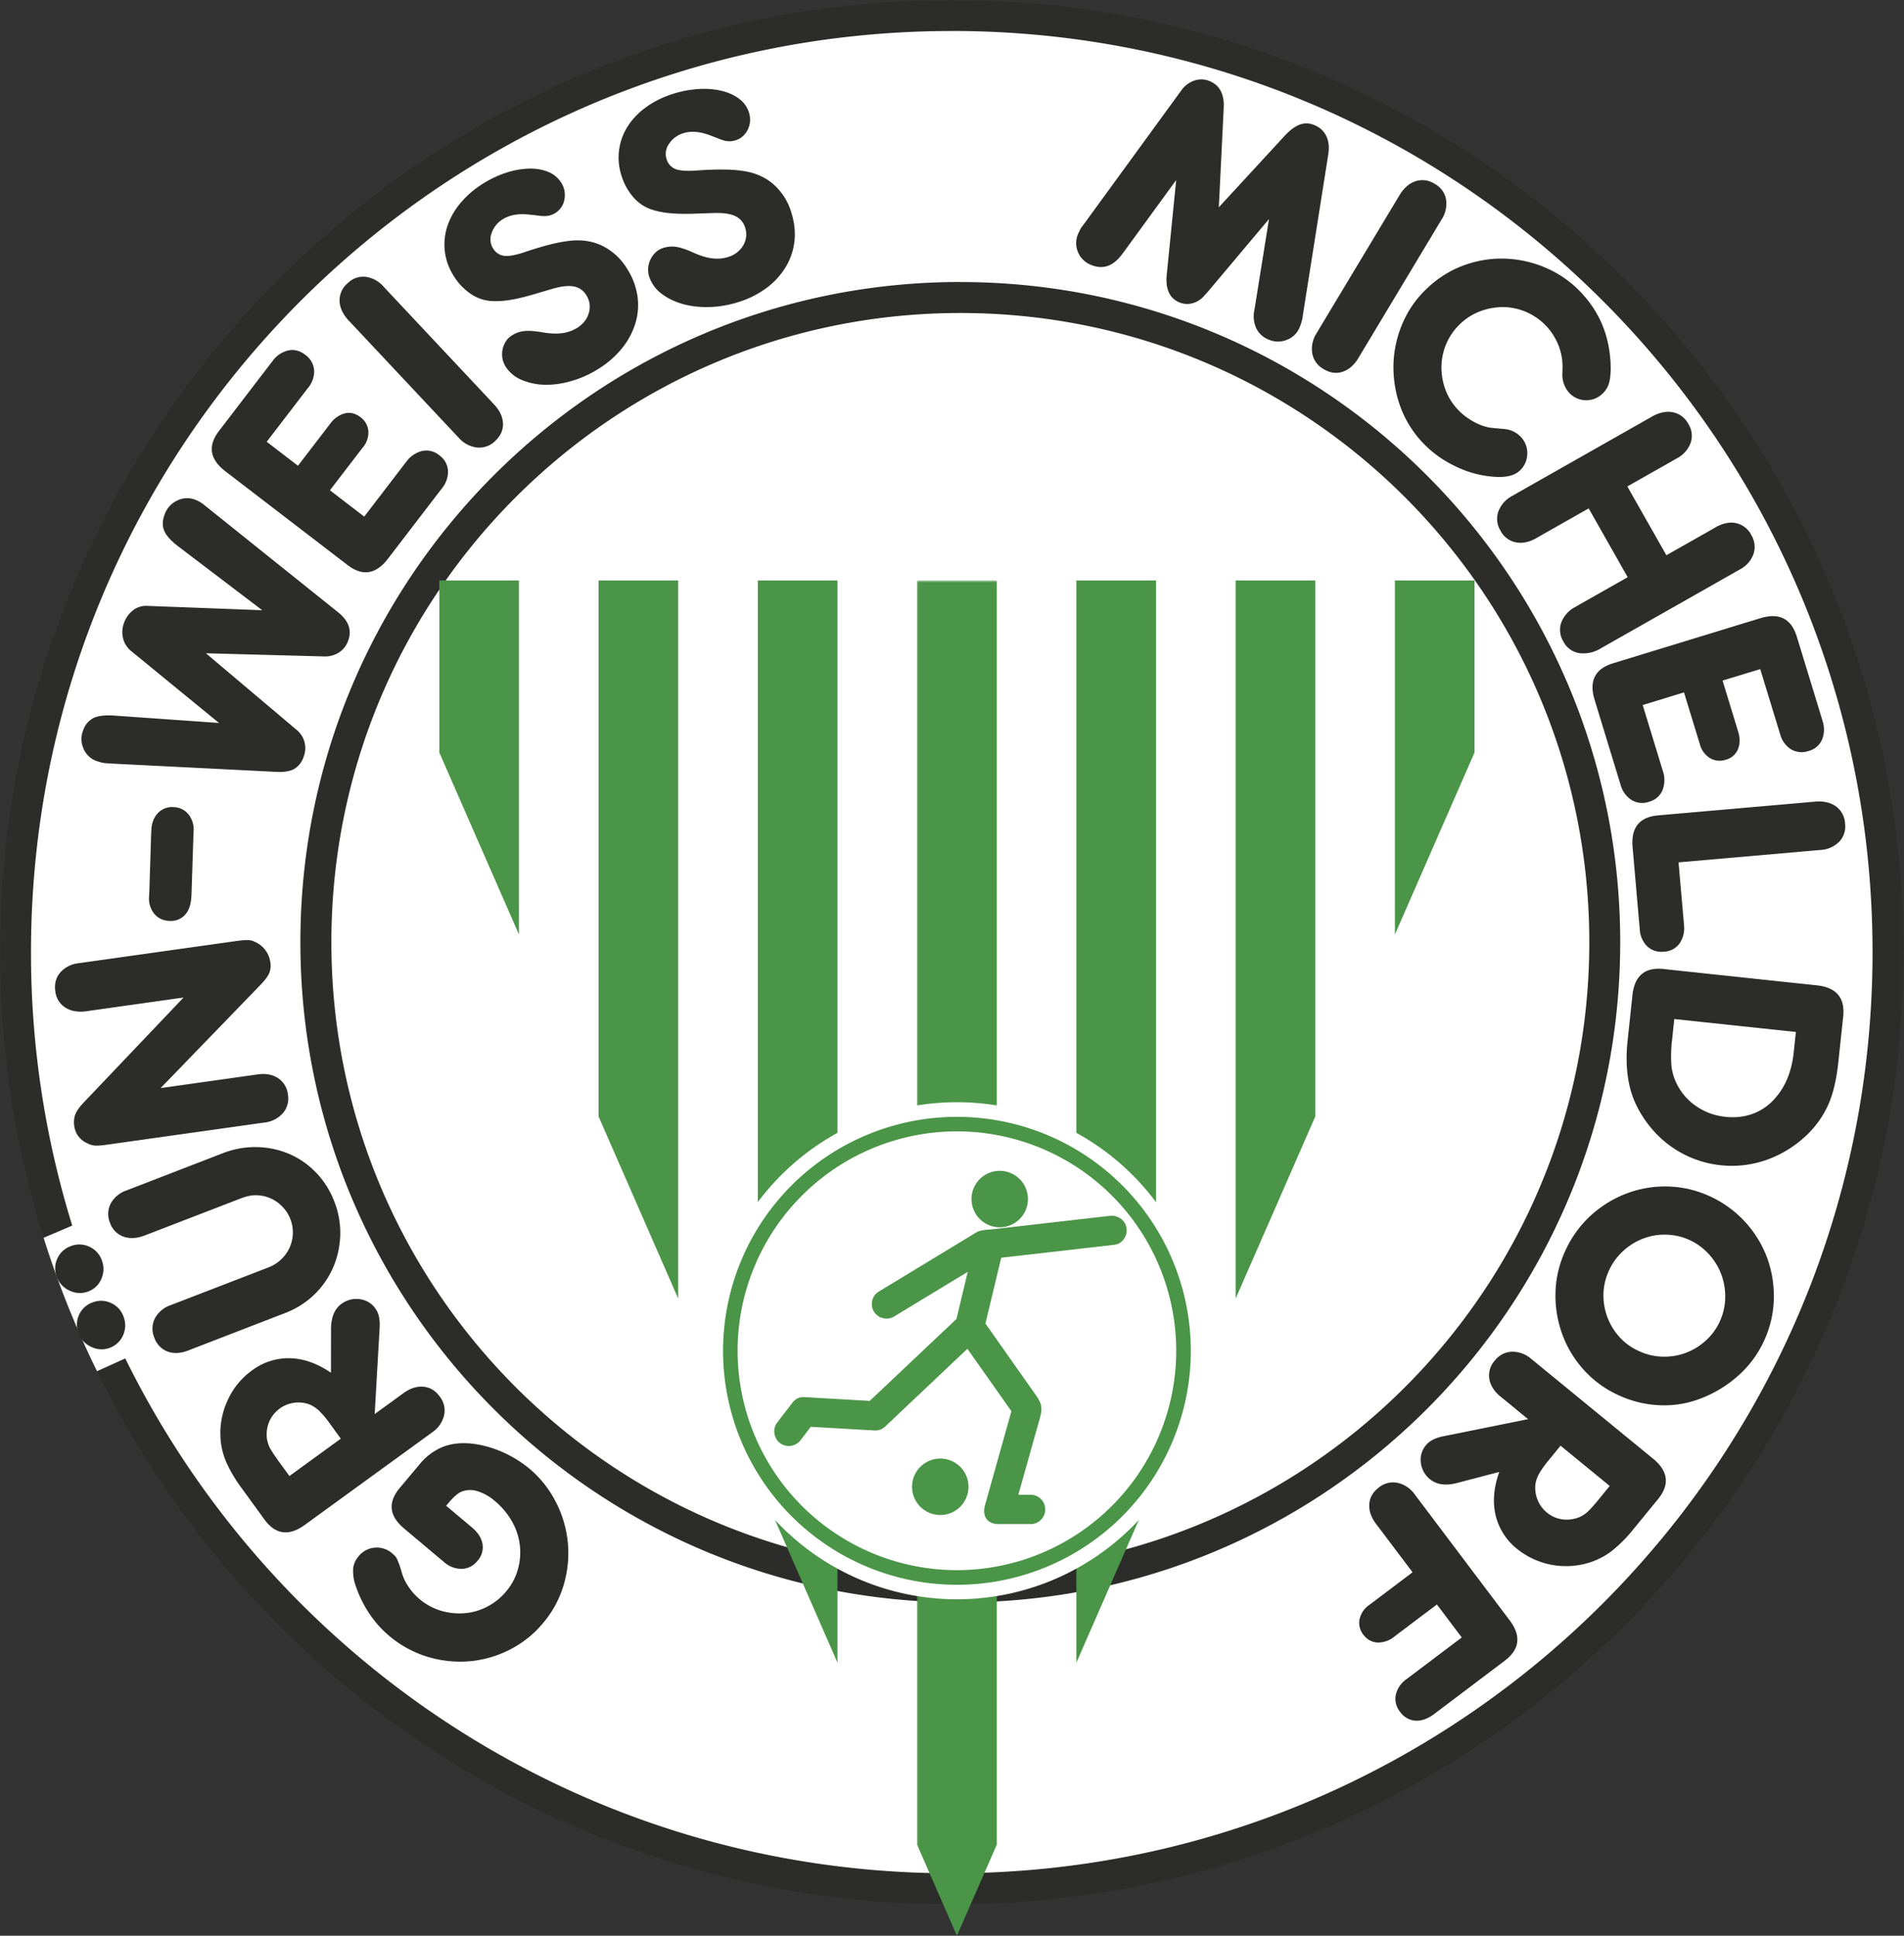
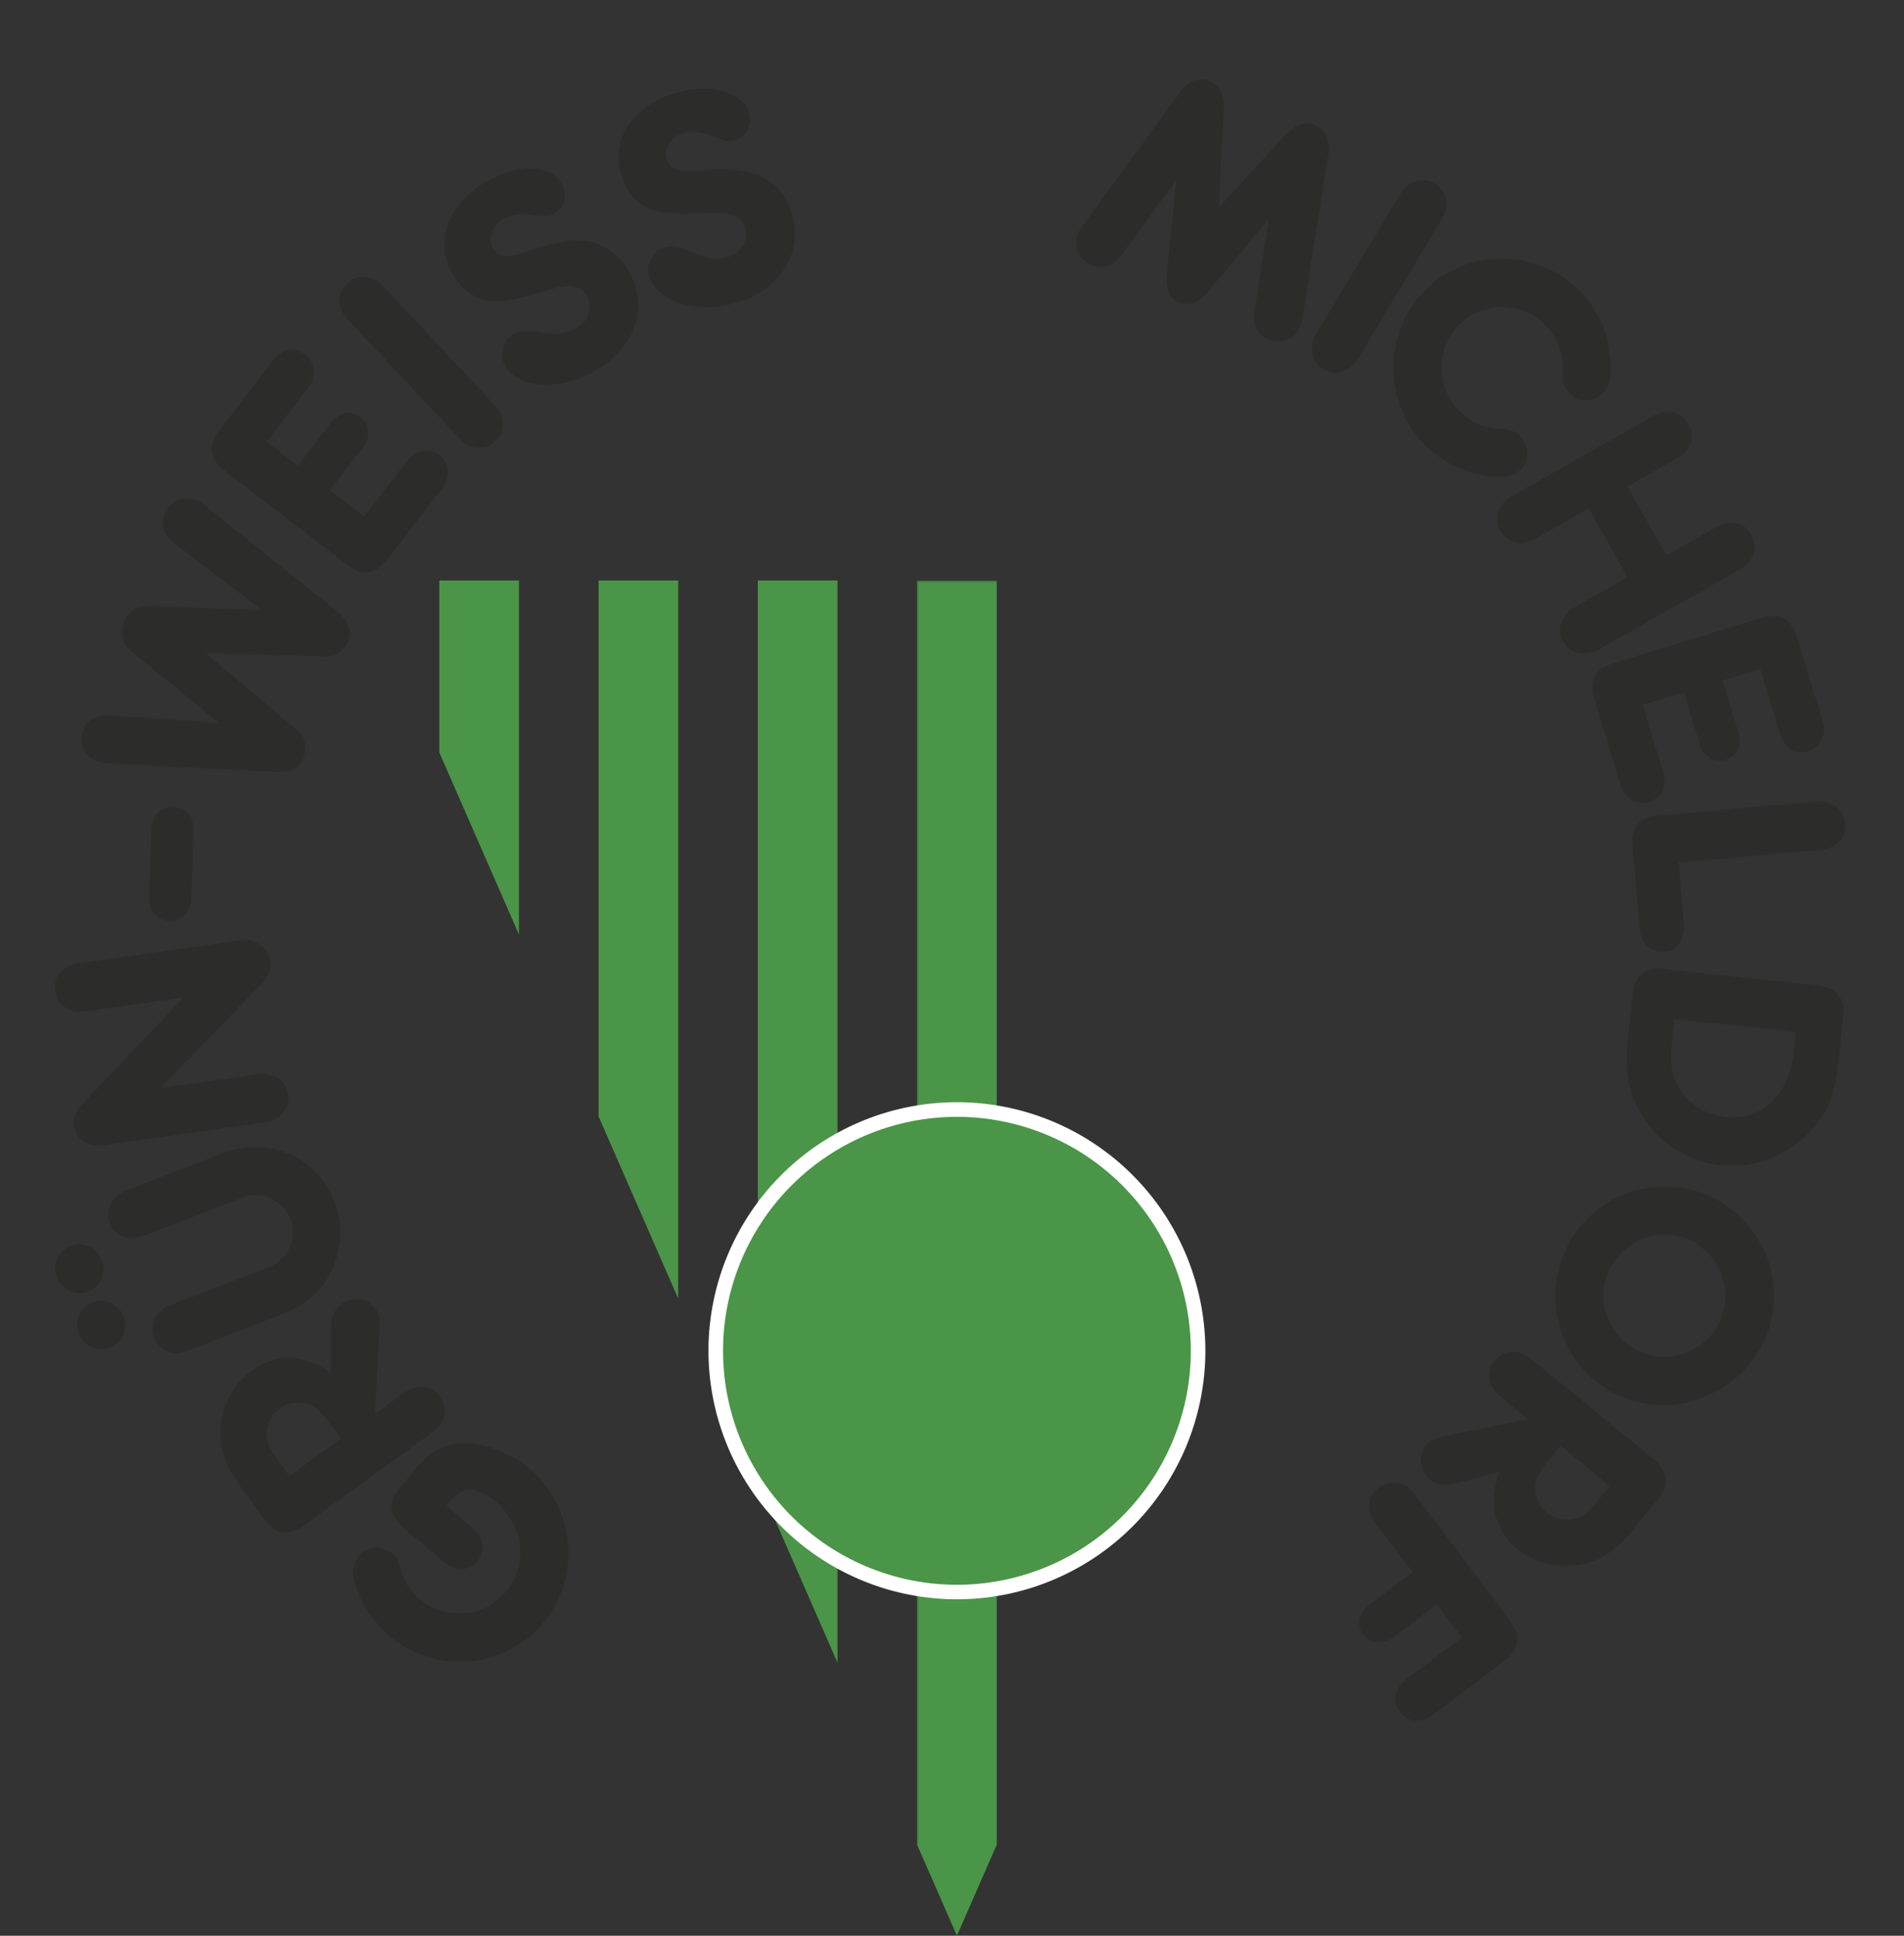
<svg xmlns="http://www.w3.org/2000/svg" width="492" height="500" fill="none">
  <rect width="100%" height="100%" fill="#333333" stroke="none" />
  <mask id="a" width="492" height="493" x="0" y="0" maskUnits="userSpaceOnUse" style="mask-type:luminance">
-     <path fill="#fff" d="M0 0h491.87v492.13H0z" />
-   </mask>
+     </mask>
  <g mask="url(#a)">
    <path fill="#2c2c2b" fill-rule="evenodd" d="M245.94 0c135.75 0 245.94 110.19 245.94 245.94s-110.2 245.94-245.94 245.94S0 381.68 0 245.94 110.19 0 245.94 0" clip-rule="evenodd" />
  </g>
-   <path fill="#fff" fill-rule="evenodd" d="M245.94 8c131.38 0 237.93 106.56 237.93 237.94S377.32 483.87 245.94 483.87c-93.72 0-174.78-54.22-213.57-132.99l-7.3 3.3a244 244 0 0 1-13.8-34.46l7.4-3.15a238 238 0 0 1-10.66-70.63C8 114.56 114.56 8.01 245.94 8.01m2.2 64.84c94.17 0 170.53 76.37 170.53 170.53S342.31 413.9 248.15 413.9 77.62 337.53 77.62 243.37 154 72.84 248.15 72.84m0 8.01c89.75 0 162.53 72.78 162.53 162.52S337.9 405.89 248.16 405.89 85.63 333.1 85.63 243.37 158.4 80.85 248.15 80.85" clip-rule="evenodd" />
  <path fill="#2c2c2b" fill-rule="evenodd" d="m121.2 393.9.94.8q2.21 1.94 2.56 4.22a5.2 5.2 0 0 1-1.35 4.28 5.3 5.3 0 0 1-4.01 2.04 6.7 6.7 0 0 1-4.58-1.75l-.95-.79-8.55-7.18-1.07-.9q-5.48-4.8-.9-10.28l.95-1.13 4.38-5.22a15 15 0 0 1 3.9-3.31 13 13 0 0 1 4.7-1.7q2.23-.36 4.73-.09 2.5.28 5.08 1.1a30 30 0 0 1 9.66 5.27 27.5 27.5 0 0 1 7 8.82 28.7 28.7 0 0 1 1.98 21.27 27 27 0 0 1-5.3 9.84 27 27 0 0 1-8.75 6.97 28 28 0 0 1-10.4 2.95q-5.41.44-10.76-1.16a28 28 0 0 1-9.88-5.4 27 27 0 0 1-5.23-5.89 30 30 0 0 1-3.49-7.2 11 11 0 0 1-.6-4.32q.19-1.72 1.4-3.15a6 6 0 0 1 4.18-2.23 6 6 0 0 1 4.5 1.47q.5.42.75.69.26.27.47.72.22.44.52 1.23t.72 2.21q.51 1.94 1.76 3.78a15.5 15.5 0 0 0 8.4 6.2q3.02.87 6.06.63a15 15 0 0 0 5.85-1.68q2.82-1.44 4.87-3.89a15 15 0 0 0 3.06-5.68 16 16 0 0 0-1.46-12.37 19 19 0 0 0-4.4-5.3 12.5 12.5 0 0 0-4.65-2.62 6 6 0 0 0-4.12.19q-1.35.59-3.3 2.9l-.58.7zm-35.93-26.14a25 25 0 0 0-2.77-3.32 9 9 0 0 0-2.33-1.6 8.24 8.24 0 0 0-10.68 4.56 8.6 8.6 0 0 0-.46 4.55q.14.6.32 1.13t.5 1.11.87 1.4 1.41 2.02l2.66 3.65 13.27-9.65zm17.87-7.1 1.13-.82q2.58-1.87 5.13-1.65t4.24 2.55a5.8 5.8 0 0 1 1.11 4.87 7.5 7.5 0 0 1-3.1 4.39l-1.13.82L79.7 393.2l-1.2.87q-6 4.16-10.2-1.62l-.87-1.2-4.96-6.83a35 35 0 0 1-4.1-6.97q-1.25-3.04-1.4-6.18a20 20 0 0 1 1.92-9.71 19 19 0 0 1 6.15-7.52 15.7 15.7 0 0 1 9.94-3.21q5.3.16 10.54 3.75l.02-11.57q.1-4.33 2.68-6.21a6.4 6.4 0 0 1 4.7-1.23 5.8 5.8 0 0 1 4.1 2.44q1.2 1.67 1.1 4.58l-1.3 22.66zm-53.21-12.33-1.3.5q-2.98 1.16-5.35.26a5.8 5.8 0 0 1-3.4-3.57 5.9 5.9 0 0 1 .14-4.98 7.3 7.3 0 0 1 4.1-3.43l1.3-.5 23.8-9.18a10 10 0 0 0 3.41-2.11 9.54 9.54 0 0 0-.25-14.2 9.5 9.5 0 0 0-6.97-2.37q-1.41.11-3.4.88L38.5 318.7l-1.3.5q-3.01 1.08-5.38.19a5.7 5.7 0 0 1-3.38-3.5 5.9 5.9 0 0 1 .15-4.98 7.3 7.3 0 0 1 4.09-3.42l1.3-.5 23.5-9.08a23 23 0 0 1 8.88-1.62q4.43.1 8.33 1.76 3.9 1.65 6.95 4.8a22 22 0 0 1 4.74 7.49 22 22 0 0 1 1.54 8.77 23 23 0 0 1-1.85 8.32 22 22 0 0 1-12.33 11.7zm-29.62-3.93a6 6 0 0 1 .1-4.74 6 6 0 0 1 3.42-3.21 6 6 0 0 1 4.79.09 6 6 0 0 1 3.28 3.48q.94 2.45-.07 4.82a6.05 6.05 0 0 1-8.17 3.1 6.2 6.2 0 0 1-3.35-3.54m-5.62-14.54a6 6 0 0 1 .11-4.75 6 6 0 0 1 3.42-3.21 6 6 0 0 1 4.79.09 6 6 0 0 1 3.28 3.48q.94 2.45-.08 4.82a5.8 5.8 0 0 1-3.32 3.26 6 6 0 0 1-4.85-.15 6.2 6.2 0 0 1-3.35-3.54m8.76-68.82-1.38.2q-3.18.35-5.29-1.05a5.7 5.7 0 0 1-2.49-4.16q-.4-2.85 1.27-4.82a7.3 7.3 0 0 1 4.76-2.41l1.38-.2 39.01-5.48q2.28-.32 3.32-.3 1.03.03 2.02.55a6.7 6.7 0 0 1 3.8 5.18 5 5 0 0 1-.37 3q-.6 1.28-2.71 3.4l-25.26 26.1 23.65-3.33 1.38-.2q3.17-.44 5.31.96a5.8 5.8 0 0 1 2.55 4.24 5.8 5.8 0 0 1-1.31 4.82 7.4 7.4 0 0 1-4.8 2.42l-1.38.19-39.66 5.58q-1.8.24-2.75.17a5 5 0 0 1-1.95-.6 5.6 5.6 0 0 1-3.37-4.5 6 6 0 0 1 .32-3.06q.55-1.35 2.43-3.28l25.5-26.8zm26-29.46q-.15 3.1-1.67 4.76a4.9 4.9 0 0 1-4.06 1.52 5.1 5.1 0 0 1-3.9-1.88 6.3 6.3 0 0 1-1.3-4.46l.07-1.23.46-14.78.07-1.23c.09-1.86.74-3.3 1.77-4.35a5 5 0 0 1 3.94-1.45 5.1 5.1 0 0 1 3.9 1.89 6.3 6.3 0 0 1 1.29 4.45l-.03.66-.5 15.36zm-3.19-90.3q-2.94-2.19-3.79-4.1t.09-4.35a6.2 6.2 0 0 1 3.25-3.55 5.7 5.7 0 0 1 4.68-.18 8 8 0 0 1 2.43 1.46l1.08.86 33.48 26.82q4.02 3.3 2.45 7.36a6 6 0 0 1-2.37 2.96 6.7 6.7 0 0 1-3.8 1l-30.55-.82 23.3 19.67a6.1 6.1 0 0 1 1.92 7.15 5.6 5.6 0 0 1-2.41 3.07q-1.56.85-4.33.76l-42.7-2.15-1.36-.09a7 7 0 0 1-1.5-.22q-.72-.19-1.33-.42a5.6 5.6 0 0 1-3.23-3.17 6 6 0 0 1-.08-4.7 5.5 5.5 0 0 1 2.73-3.21q1.8-.84 5.49-.58l26.88 1.89-22.68-18.56a6 6 0 0 1-2.11-3.31 6.7 6.7 0 0 1 .31-4.14 7 7 0 0 1 2.3-3.12 5.5 5.5 0 0 1 3.38-1.12l29.97 1.13zM77 120.3l7.79-10.16.7-.91a6.7 6.7 0 0 1 3.7-2.48q2.06-.45 3.95 1a4.9 4.9 0 0 1 2.05 3.6 6 6 0 0 1-1.43 4.22l-.7.9-7.8 10.17 8.86 6.8 10.14-13.23.8-1.04a7.2 7.2 0 0 1 4.1-2.7 5.2 5.2 0 0 1 4.35 1.12 5.3 5.3 0 0 1 2.25 3.94 6.8 6.8 0 0 1-1.58 4.63l-.8 1.04-12.44 16.22-.9 1.17q-4.57 5.7-10.24 1.35l-1.17-.9-29.5-22.62-1.17-.9q-5.7-4.58-1.35-10.24l.9-1.17 12.18-15.9.8-1.04a7 7 0 0 1 4.07-2.67q2.25-.44 4.34 1.16a5.4 5.4 0 0 1 2.27 3.91 6.6 6.6 0 0 1-1.56 4.6l-.8 1.04-9.89 12.9zm49.73-16.84.95 1.02q2.19 2.33 2.29 4.89t-2 4.52a5.8 5.8 0 0 1-4.7 1.7 7.4 7.4 0 0 1-4.74-2.52l-.96-1.02L90.9 83.64l-.96-1.02q-2.13-2.4-2.2-4.92a5.8 5.8 0 0 1 2.04-4.49 5.7 5.7 0 0 1 4.64-1.71 7.4 7.4 0 0 1 4.68 2.52l.95 1.02zM124.7 47.5a27 27 0 0 1 6.1-2.89 21 21 0 0 1 5.88-1.06q2.77-.06 4.96.84a7 7 0 0 1 3.36 2.77 5.8 5.8 0 0 1 .85 4.33 5.1 5.1 0 0 1-2.37 3.54q-1.38.88-3.2.77a8 8 0 0 1-1.14-.1q-.96-.13-2.4-.27-4.19-.46-6.82 1.2a6.7 6.7 0 0 0-2.88 3.58 4.4 4.4 0 0 0 .37 3.95 3.9 3.9 0 0 0 2.93 1.93q1.83.21 5.5-1.06 3.53-1.17 6.2-1.85t4.95-.95q4.77-.6 8.6 1.24a15.5 15.5 0 0 1 6.4 5.86 18 18 0 0 1 2.7 6.94 16 16 0 0 1-.43 6.98 19 19 0 0 1-3.36 6.5 24 24 0 0 1-6.12 5.44 27 27 0 0 1-7.05 3.21q-3.66 1.06-6.96.98a16 16 0 0 1-6-1.26 9 9 0 0 1-4.09-3.38 6 6 0 0 1-.85-2.18 6.2 6.2 0 0 1 .85-4.33q.6-.96 1.57-1.58 1.46-.92 3.08-1.12t4.32.22q3.2.6 5.45.32a9.6 9.6 0 0 0 4.07-1.4q2.35-1.5 3.01-3.91t-.7-4.56a4.7 4.7 0 0 0-3.2-2.2q-2.06-.4-5.42.57l-5.41 1.59q-6.23 1.82-10.05 1.61a10.6 10.6 0 0 1-5.59-1.75 15 15 0 0 1-4.56-4.73 15 15 0 0 1-1.73-12.61 18 18 0 0 1 3.31-6.04 24 24 0 0 1 5.88-5.14m49.09-23.22a27 27 0 0 1 6.6-1.28q3.26-.2 5.96.44 2.7.63 4.6 2.05a7 7 0 0 1 2.56 3.53q.72 2.25-.26 4.4a5.23 5.23 0 0 1-6.48 2.78 8 8 0 0 1-1.07-.39l-2.26-.86q-3.93-1.49-6.9-.53a6.7 6.7 0 0 0-3.68 2.75 4.4 4.4 0 0 0-.63 3.91 3.9 3.9 0 0 0 2.35 2.6q1.71.65 5.59.35 3.7-.26 6.47-.24 2.77 0 5.02.32 4.77.6 8.03 3.35a15.5 15.5 0 0 1 4.73 7.27q1.23 3.81.88 7.39-.36 3.56-2.16 6.65a19 19 0 0 1-4.87 5.46 24 24 0 0 1-7.29 3.74q-3.83 1.23-7.63 1.34t-6.99-.8q-3.18-.9-5.49-2.7a9 9 0 0 1-3.11-4.3 6 6 0 0 1-.28-2.32 6.3 6.3 0 0 1 1.9-3.98q.83-.79 1.92-1.14a7.4 7.4 0 0 1 3.26-.33q1.62.21 4.13 1.3 2.94 1.38 5.2 1.68 2.25.3 4.28-.35a6.7 6.7 0 0 0 3.9-3.03q1.23-2.18.45-4.59a4.7 4.7 0 0 0-2.54-2.93q-1.88-.9-5.4-.8l-5.63.19q-6.48.2-10.13-.95a10.6 10.6 0 0 1-4.97-3.1 15 15 0 0 1-3.24-5.71 15 15 0 0 1 1.47-12.64 18 18 0 0 1 4.72-5.02q3-2.23 6.97-3.51m158.19 10.79q2.1-2.24 3.93-2.9a5 5 0 0 1 3.8.18 5.6 5.6 0 0 1 3.04 2.84q.92 1.94.5 4.62l-6.49 41.06-.2 1.34q-.25 1.23-.73 2.37a5.7 5.7 0 0 1-3.3 3.2 6 6 0 0 1-4.7-.06 6 6 0 0 1-3.16-2.85 7.5 7.5 0 0 1-.56-4.6l.24-1.4 3.57-22.28-15.83 18.81-.82.9a6.2 6.2 0 0 1-3.12 2.03q-1.75.46-3.42-.24-3.78-1.59-3.23-7.14l2.44-24.44-13.26 18.2-.81 1.08q-3.42 4.53-7.96 2.62a6 6 0 0 1-3.36-3.32 6 6 0 0 1 .07-4.74l.47-1q.29-.56.62-.94l.8-1.09 24.63-33.8a7 7 0 0 1 3.5-2.71 5.5 5.5 0 0 1 3.99.16q3.78 1.59 3.6 6.67l-1.27 25.9zm19.75 56.23-.72 1.2q-1.65 2.74-4.09 3.53-2.43.8-4.9-.7a5.8 5.8 0 0 1-2.92-4.05 7.4 7.4 0 0 1 1.15-5.25l.71-1.2 20.08-33.4.72-1.2q1.71-2.7 4.13-3.45a5.8 5.8 0 0 1 4.88.72 5.7 5.7 0 0 1 2.9 4 7.4 7.4 0 0 1-1.15 5.2l-.72 1.2zm17.58-17.33q4.34-3.9 9.63-5.67a28 28 0 0 1 10.71-1.46q5.42.32 10.5 2.65a27 27 0 0 1 8.97 6.67q6.59 7.32 7.07 17.7.13 3.08-.35 4.89a6 6 0 0 1-1.87 3.06 6 6 0 0 1-4.38 1.57 6 6 0 0 1-4.25-2.09 7 7 0 0 1-1.61-4.73l.04-1.8q.03-2.79-1.02-5.49a15.6 15.6 0 0 0-13.79-9.94q-3.01-.1-5.98.9a15 15 0 0 0-5.34 3.14 15.5 15.5 0 0 0-5.14 10.86q-.13 3.03.87 6a15 15 0 0 0 3.15 5.34q1.75 1.95 4.26 3.34 2.52 1.38 4.71 1.61l3.01.28a6.6 6.6 0 0 1 4.6 2.16 6 6 0 0 1 1.56 4.44 6 6 0 0 1-2.03 4.25q-1.96 1.76-6.13 1.53a27 27 0 0 1-10.48-2.77 28 28 0 0 1-8.78-6.5 27 27 0 0 1-5.65-9.66 30 30 0 0 1-1.48-10.74 29 29 0 0 1 2.56-10.53q2.3-5.1 6.64-9m61.3 69.44 11.56-6.55 1.21-.7q2.79-1.57 5.26-1.04a5.8 5.8 0 0 1 3.89 3.03 5.9 5.9 0 0 1 .59 4.95 7.3 7.3 0 0 1-3.54 3.99l-1.22.69-33.9 19.23-1.21.69a8.4 8.4 0 0 1-5.36.96 5.6 5.6 0 0 1-3.9-2.97 5.7 5.7 0 0 1-.53-4.94 7.6 7.6 0 0 1 3.59-3.97l1.21-.7 12.35-7-10.08-17.77-12.35 7-1.21.7q-2.79 1.57-5.3 1.06a5.7 5.7 0 0 1-3.92-3 5.8 5.8 0 0 1-.55-4.98 7.5 7.5 0 0 1 3.57-4l1.21-.7 33.91-19.23 1.21-.69q2.83-1.5 5.3-.97a5.8 5.8 0 0 1 3.9 3.02 5.7 5.7 0 0 1 .56 4.92 7.4 7.4 0 0 1-3.56 3.95l-1.22.7-11.56 6.55zm14.52 32.38 3.74 12.24.34 1.1q.7 2.55-.14 4.46a4.6 4.6 0 0 1-3.1 2.63 4.9 4.9 0 0 1-4.12-.42 6 6 0 0 1-2.6-3.62l-.34-1.1-3.75-12.24-10.67 3.26 4.87 15.93.39 1.26a7.2 7.2 0 0 1-.18 4.9 5.2 5.2 0 0 1-3.45 2.9 5.3 5.3 0 0 1-4.51-.46 6.7 6.7 0 0 1-2.85-3.98l-.39-1.26-5.97-19.54-.43-1.41q-1.98-7.04 4.85-9.12l1.4-.43 35.56-10.88 1.42-.43q7.02-1.98 9.11 4.85l.44 1.42 5.85 19.14.38 1.26a7 7 0 0 1-.18 4.86 5.2 5.2 0 0 1-3.46 2.86 5.4 5.4 0 0 1-4.5-.42 6.6 6.6 0 0 1-2.84-3.94l-.39-1.26-4.75-15.53zm-10.07 61.91.11 1.31a7 7 0 0 1-1.19 4.72 5.2 5.2 0 0 1-3.98 2.08 5.4 5.4 0 0 1-4.31-1.35 6.6 6.6 0 0 1-1.96-4.45l-.12-1.3-1.63-18.73-.13-1.47q-.48-7.3 6.64-7.91l1.47-.13 37.94-3.32 1.38-.12q3.2-.2 5.23 1.31a5.8 5.8 0 0 1 2.27 4.38 5.7 5.7 0 0 1-1.52 4.7 7.4 7.4 0 0 1-4.88 2.12l-1.4.12-35.23 3.08zm-2.97 30.82a34 34 0 0 0-.18 6.66q.26 2.59 1.43 4.86a15 15 0 0 0 5.08 5.74q3.3 2.25 7.47 2.69 3.5.37 6.55-.62 3.03-1 5.33-3.2a18 18 0 0 0 3.8-5.4q1.49-3.24 1.93-7.31l.57-5.39-31.42-3.34zm36.24-14.14 1.48.16q7.24.93 6.49 8.03l-.16 1.47-1.12 10.52q-.68 6.3-2.43 10.44a25 25 0 0 1-5.19 7.66 29 29 0 0 1-10.54 6.8 27 27 0 0 1-12.3 1.5 27 27 0 0 1-17.95-9.68 29 29 0 0 1-3.82-5.93q-3.25-6.78-2.2-16.57l1.12-10.53.15-1.47q.94-7.25 8.04-6.5l1.47.17zm-23.96 87.03q1.35-2.9 1.44-6.08.07-3.18-.96-6.01a16 16 0 0 0-3.13-5.22 15.3 15.3 0 0 0-11.03-5.19q-3.12-.1-5.98.97a16 16 0 0 0-5.18 3.16 15.5 15.5 0 0 0-3.72 5.05q-1.37 2.97-1.46 6.07a16 16 0 0 0 4.03 11.06 15 15 0 0 0 5.02 3.7q2.97 1.4 6.1 1.49a15.8 15.8 0 0 0 11.16-4.03 15 15 0 0 0 3.71-4.97m11.38 5.12a27 27 0 0 1-6.52 8.74 31 31 0 0 1-9.64 5.91 26 26 0 0 1-10.74 1.78 28 28 0 0 1-10.76-2.66 27 27 0 0 1-8.96-6.62 28 28 0 0 1-5.5-9.26 29 29 0 0 1-1.67-10.7q.16-5.58 2.62-10.86a28 28 0 0 1 6.68-9.07 29 29 0 0 1 9.26-5.6 28 28 0 0 1 10.68-1.72q5.58.16 10.86 2.62a28.4 28.4 0 0 1 14.63 15.92 29 29 0 0 1 1.68 10.66q-.16 5.58-2.62 10.86m-55.5 30.58a25 25 0 0 0-2.51 3.5q-.75 1.37-.96 2.67a8.3 8.3 0 0 0 2.95 7.4q1.84 1.51 4.17 1.78a8.5 8.5 0 0 0 4.51-.72q.56-.29 1.02-.6.47-.3.94-.76.48-.45 1.14-1.2.66-.72 1.6-1.87l2.85-3.5-12.7-10.4zm-11.4-15.49-1.09-.88q-2.47-2.03-2.9-4.55a5.7 5.7 0 0 1 1.4-4.75 5.8 5.8 0 0 1 4.43-2.3 7.4 7.4 0 0 1 5.03 1.88l1.08.88 29.46 24.12 1.15.94q5.55 4.76 1.02 10.28l-.93 1.14-5.36 6.54a35 35 0 0 1-5.7 5.73 19 19 0 0 1-5.62 2.92 20.2 20.2 0 0 1-18.71-3.43 15.8 15.8 0 0 1-5.64-8.8q-1.19-5.16.96-11.15l-11.2 2.93q-4.2 1-6.69-1.03a6.4 6.4 0 0 1-2.37-4.22 5.8 5.8 0 0 1 1.32-4.6q1.3-1.58 4.15-2.22l22.24-4.49zm-17.54 52.81L361 422.2l-.9.7a6.6 6.6 0 0 1-4.27 1.36 4.8 4.8 0 0 1-3.55-2.05 4.8 4.8 0 0 1-.97-3.94 6 6 0 0 1 2.5-3.7l.92-.69 10.28-7.76-8.6-11.4-.84-1.1q-1.92-2.57-1.74-5.12t2.47-4.28a5.8 5.8 0 0 1 4.86-1.2 7.4 7.4 0 0 1 4.44 3.03l.84 1.11 22.93 30.4.9 1.18q4.26 5.93-1.44 10.22l-1.18.9-16.3 12.3-.99.75q-2.4 1.7-4.7 1.54a5.3 5.3 0 0 1-3.87-2.28 5.3 5.3 0 0 1-1.11-4.4 6.8 6.8 0 0 1 2.76-4.04l.98-.74 13.3-10.03z" clip-rule="evenodd" />
  <path fill="#4a9547" fill-rule="evenodd" d="M134.1 149.94h-20.58v44.43l20.58 47.02zm41.15 0h-20.57V288.4l20.57 47.02zm41.16 0h-20.58v232.51l20.58 47.02z" clip-rule="evenodd" />
  <mask id="b" width="23" height="351" x="236" y="149" maskUnits="userSpaceOnUse" style="mask-type:luminance">
    <path fill="#fff" d="M236.36 149.93h22.05V500h-22.05z" />
  </mask>
  <g mask="url(#b)">
    <path fill="#4a9547" fill-rule="evenodd" d="m247.27 500 10.3-23.52V149.94h-20.59v326.55z" clip-rule="evenodd" />
  </g>
-   <path fill="#4a9547" fill-rule="evenodd" d="m278.14 429.46 20.58-47.02v-232.5h-20.58zm41.16-94.04 20.57-47.02V149.94H319.3zm41.15-94.04 20.58-47.02v-44.42h-20.58z" clip-rule="evenodd" />
  <path fill="#fff" fill-rule="evenodd" d="M247.27 284.7a64.23 64.23 0 0 1 64.2 64.2 64.23 64.23 0 0 1-64.2 64.2 64.23 64.23 0 0 1-64.2-64.2 64.23 64.23 0 0 1 64.2-64.2" clip-rule="evenodd" />
  <path fill="#4a9547" fill-rule="evenodd" d="M247.27 288.48a60.46 60.46 0 0 1 60.44 60.43 60.46 60.46 0 0 1-60.44 60.44 60.46 60.46 0 0 1-60.43-60.44 60.46 60.46 0 0 1 60.43-60.43" clip-rule="evenodd" />
-   <path fill="#fff" fill-rule="evenodd" d="M247.27 292.23a56.7 56.7 0 0 1 56.67 56.67 56.7 56.7 0 0 1-56.67 56.67 56.7 56.7 0 0 1-56.67-56.67 56.7 56.7 0 0 1 56.67-56.67" clip-rule="evenodd" />
  <path fill="#4a9547" fill-rule="evenodd" d="m227.02 333.65 25.2-15.28c1.25-.76 3.07-.71 4.5-.87l30-3.44c2.08-.24 4.02 1.04 4.37 3.09.34 2-1 4.12-3.09 4.37l-29.28 3.35-4.08 17 13 18.45c1.56 2.23 1.8 3.32 1.04 6.07l-5.54 19.71h3.36a3.79 3.79 0 0 1 0 7.57h-8.57c-2.13 0-4.38-1.4-3.37-4.98l6.79-24.17-11.37-16.13-21.23 20.07c-.52.5-1.49 1.1-2.82 1.03l-16.42-.95-2.67 3.49a3.8 3.8 0 0 1-5.3.7 3.8 3.8 0 0 1-.7-5.3l3.82-4.98c1.03-1.34 2.04-1.64 3.3-1.57l16.78.97 22.42-21.17 2.91-12.17-18.95 11.5a3.84 3.84 0 0 1-5.23-1.13 3.77 3.77 0 0 1 1.13-5.23" clip-rule="evenodd" />
-   <path fill="#4a9547" fill-rule="evenodd" d="M242.7 376.75a7.29 7.29 0 1 1 0 14.57 7.29 7.29 0 0 1 0-14.57m15.36-74.32a7.29 7.29 0 1 1 0 14.57 7.29 7.29 0 0 1 0-14.57" clip-rule="evenodd" />
</svg>